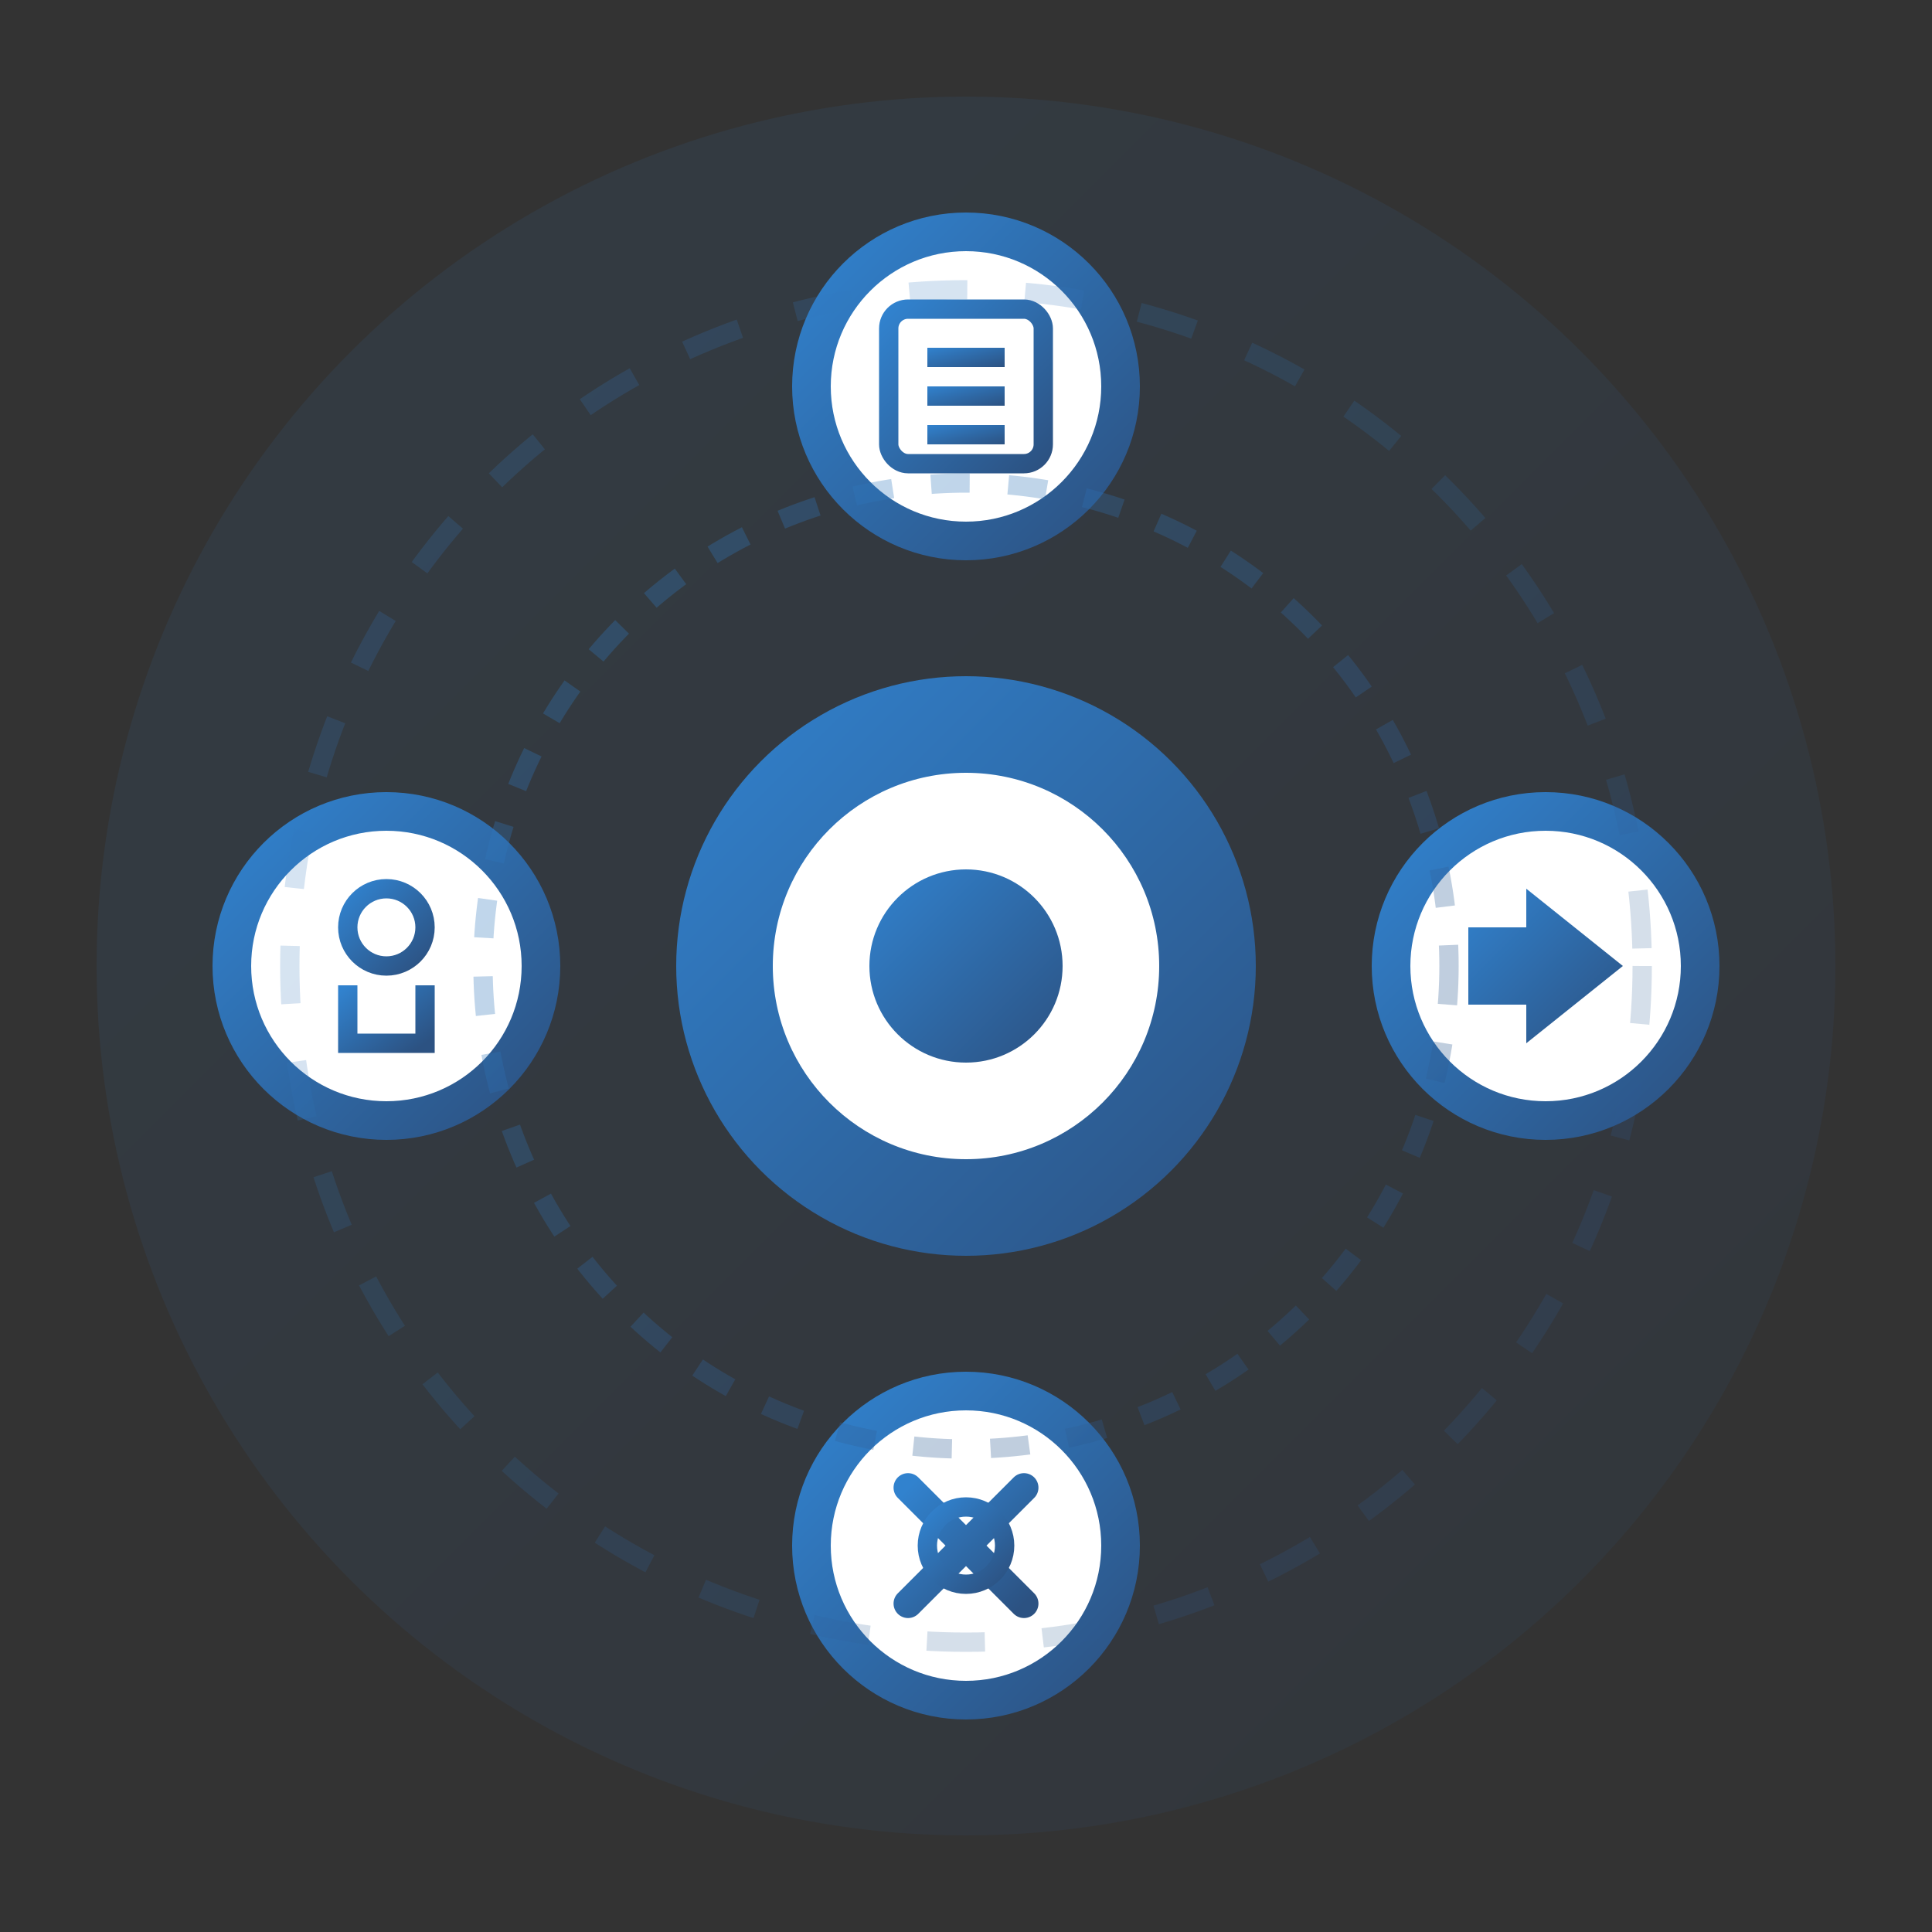
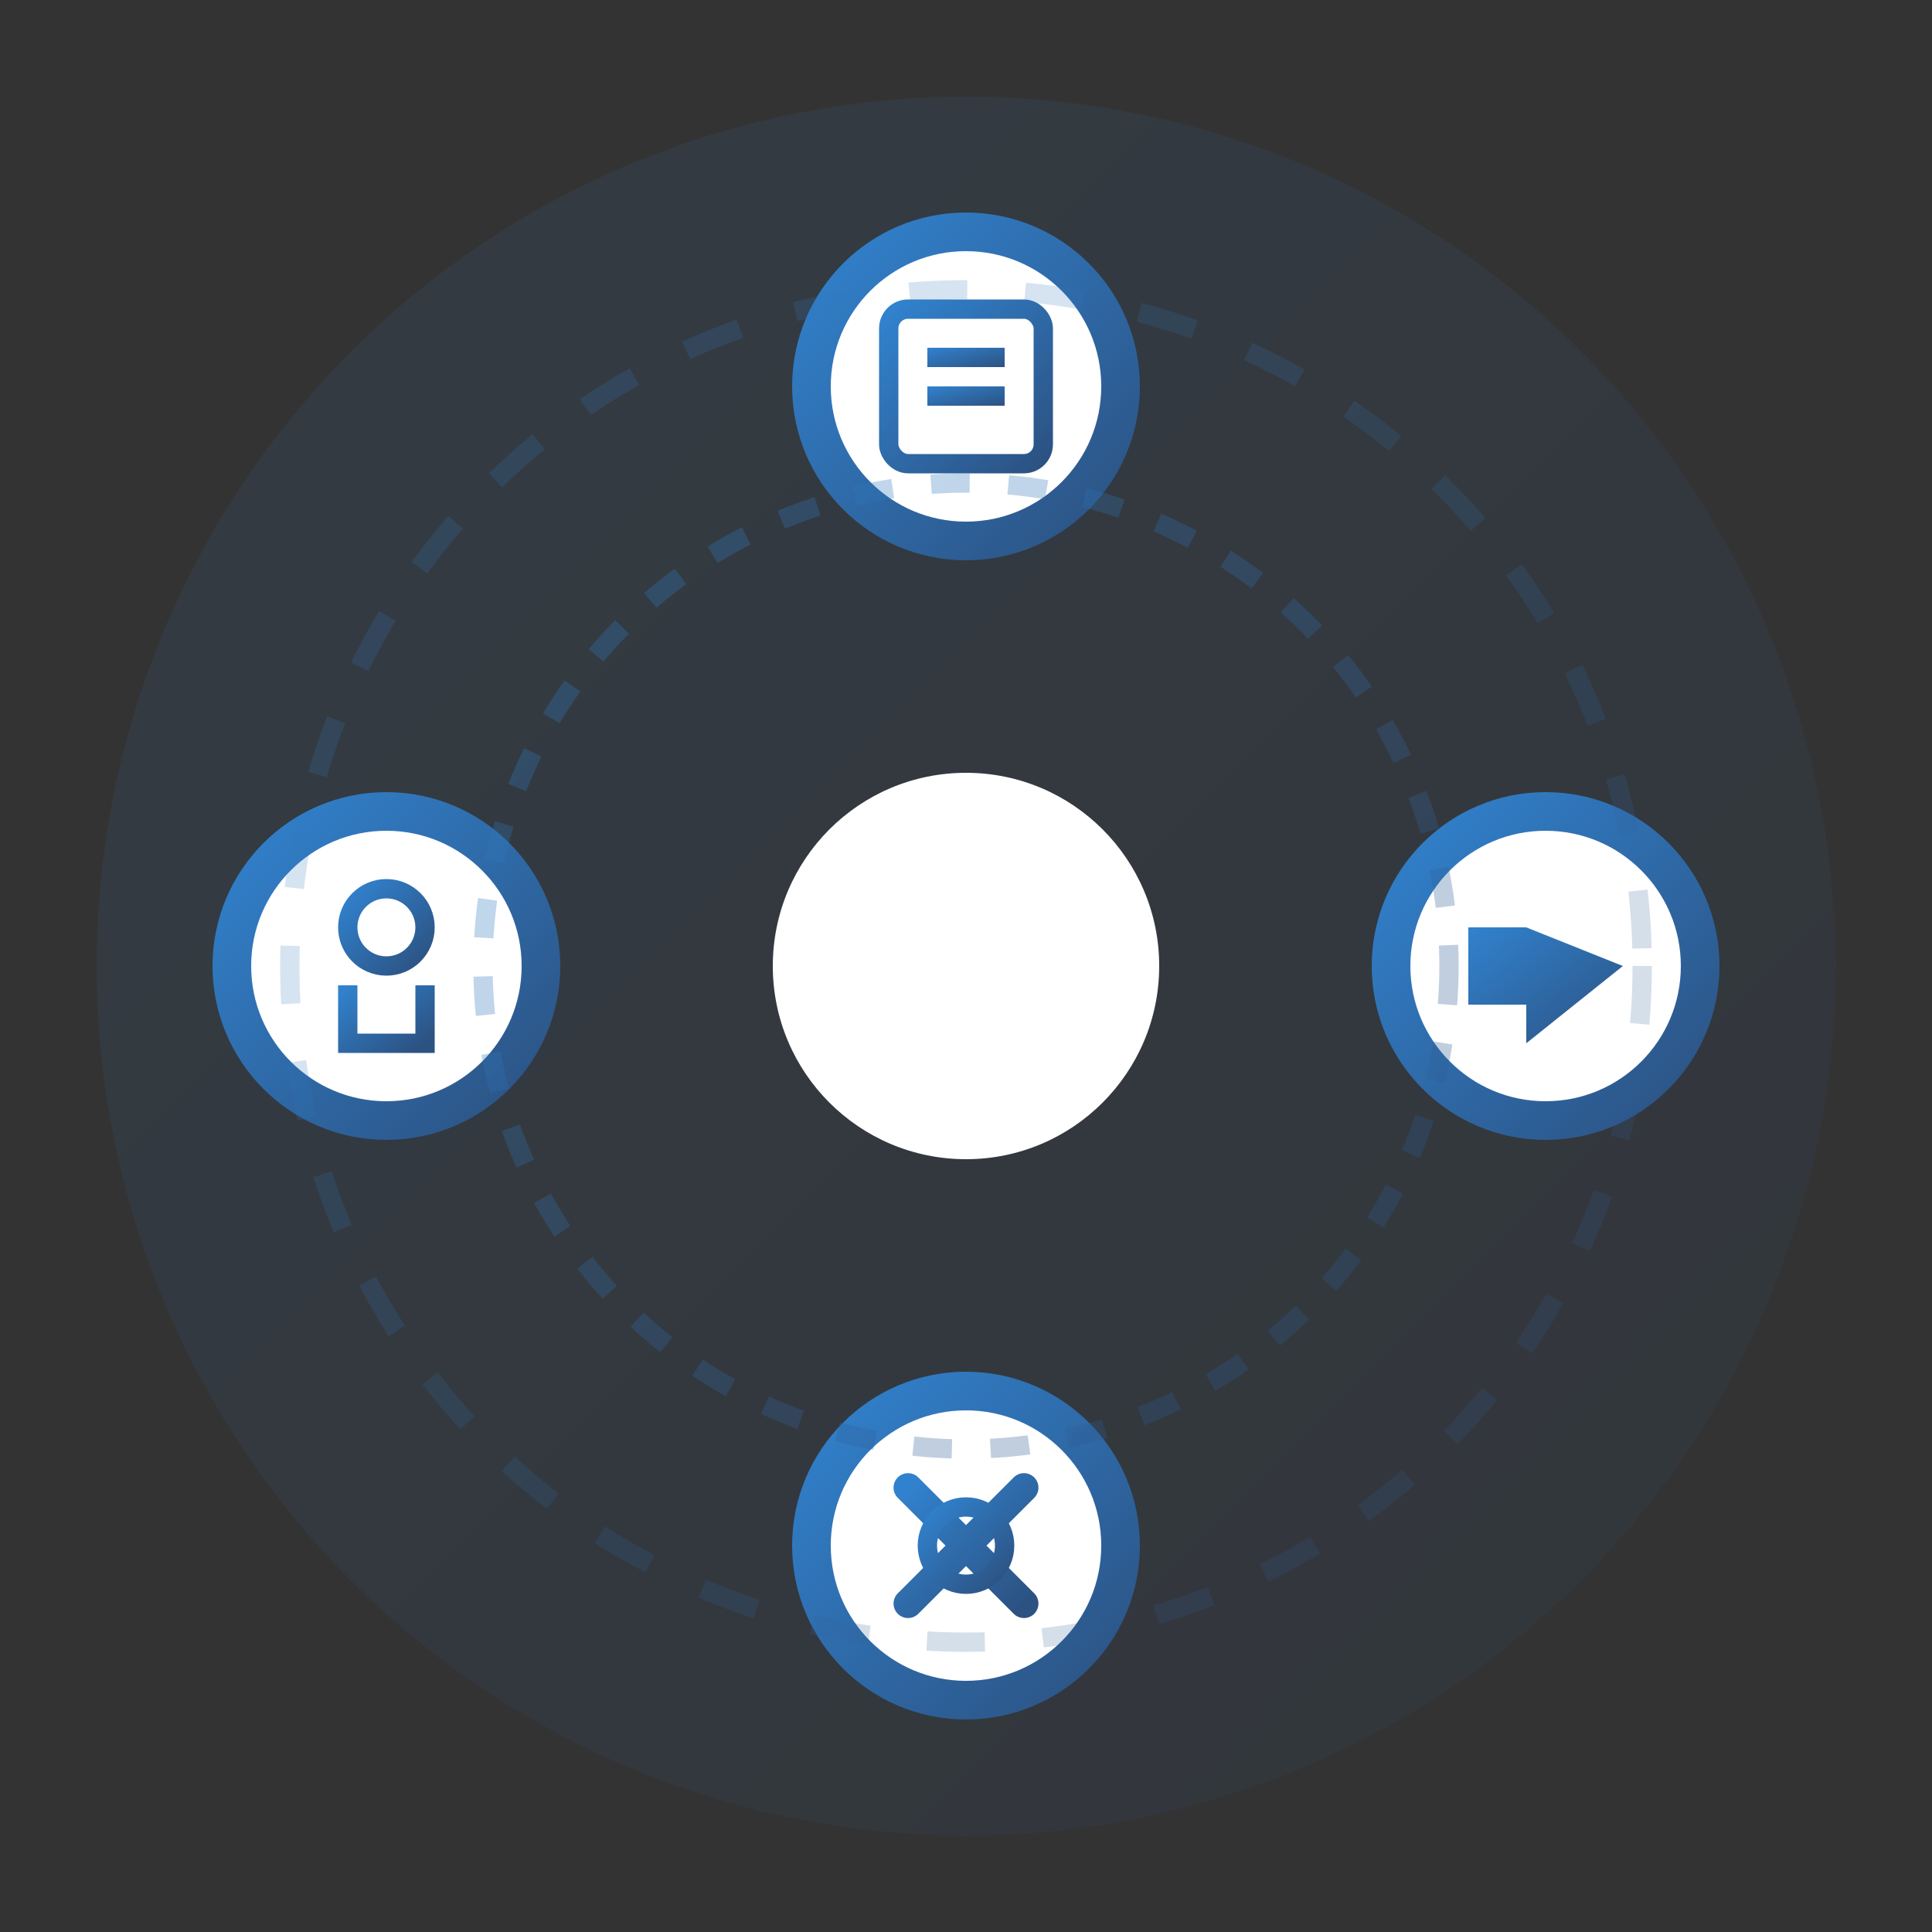
<svg xmlns="http://www.w3.org/2000/svg" viewBox="0 0 100 100">
  <rect x="0" y="0" width="100" height="100" fill="#333333" stroke="none" />
  <defs>
    <linearGradient id="servicesGradient" x1="0%" y1="0%" x2="100%" y2="100%">
      <stop offset="0%" style="stop-color:#3182ce;stop-opacity:1" />
      <stop offset="100%" style="stop-color:#2c5282;stop-opacity:1" />
    </linearGradient>
  </defs>
  <circle cx="50" cy="50" r="45" fill="url(#servicesGradient)" opacity="0.1" />
-   <circle cx="50" cy="50" r="15" fill="url(#servicesGradient)" />
  <circle cx="50" cy="50" r="10" fill="white" />
-   <circle cx="50" cy="50" r="5" fill="url(#servicesGradient)" />
  <g transform="translate(50, 20)">
    <circle cx="0" cy="0" r="8" fill="white" stroke="url(#servicesGradient)" stroke-width="2" />
    <rect x="-4" y="-4" width="8" height="8" rx="1" fill="none" stroke="url(#servicesGradient)" stroke-width="1" />
    <rect x="-2" y="-2" width="4" height="1" fill="url(#servicesGradient)" />
    <rect x="-2" y="0" width="4" height="1" fill="url(#servicesGradient)" />
-     <rect x="-2" y="2" width="4" height="1" fill="url(#servicesGradient)" />
  </g>
  <g transform="translate(80, 50)">
    <circle cx="0" cy="0" r="8" fill="white" stroke="url(#servicesGradient)" stroke-width="2" />
-     <path d="M-4 -2 L-4 2 L-1 2 L-1 4 L4 0 L-1 -4 L-1 -2 Z" fill="url(#servicesGradient)" />
+     <path d="M-4 -2 L-4 2 L-1 2 L-1 4 L4 0 L-1 -2 Z" fill="url(#servicesGradient)" />
  </g>
  <g transform="translate(50, 80)">
    <circle cx="0" cy="0" r="8" fill="white" stroke="url(#servicesGradient)" stroke-width="2" />
    <path d="M-3 -3 L3 3 M3 -3 L-3 3" stroke="url(#servicesGradient)" stroke-width="1.5" stroke-linecap="round" />
    <circle cx="0" cy="0" r="2" fill="none" stroke="url(#servicesGradient)" stroke-width="1" />
  </g>
  <g transform="translate(20, 50)">
    <circle cx="0" cy="0" r="8" fill="white" stroke="url(#servicesGradient)" stroke-width="2" />
    <circle cx="0" cy="-2" r="2" fill="none" stroke="url(#servicesGradient)" stroke-width="1" />
    <path d="M-2 1 L-2 4 L2 4 L2 1" fill="none" stroke="url(#servicesGradient)" stroke-width="1" />
    <path d="M-3 1 L3 1" stroke="url(#servicesGradient)" stroke-width="1" />
  </g>
  <line x1="50" y1="35" x2="50" y2="28" stroke="url(#servicesGradient)" stroke-width="2" opacity="0.6" />
  <line x1="65" y1="50" x2="72" y2="50" stroke="url(#servicesGradient)" stroke-width="2" opacity="0.6" />
  <line x1="50" y1="65" x2="50" y2="72" stroke="url(#servicesGradient)" stroke-width="2" opacity="0.6" />
  <line x1="35" y1="50" x2="28" y2="50" stroke="url(#servicesGradient)" stroke-width="2" opacity="0.6" />
  <circle cx="50" cy="50" r="25" fill="none" stroke="url(#servicesGradient)" stroke-width="1" opacity="0.3" stroke-dasharray="2,2" />
  <circle cx="50" cy="50" r="35" fill="none" stroke="url(#servicesGradient)" stroke-width="1" opacity="0.2" stroke-dasharray="3,3" />
</svg>